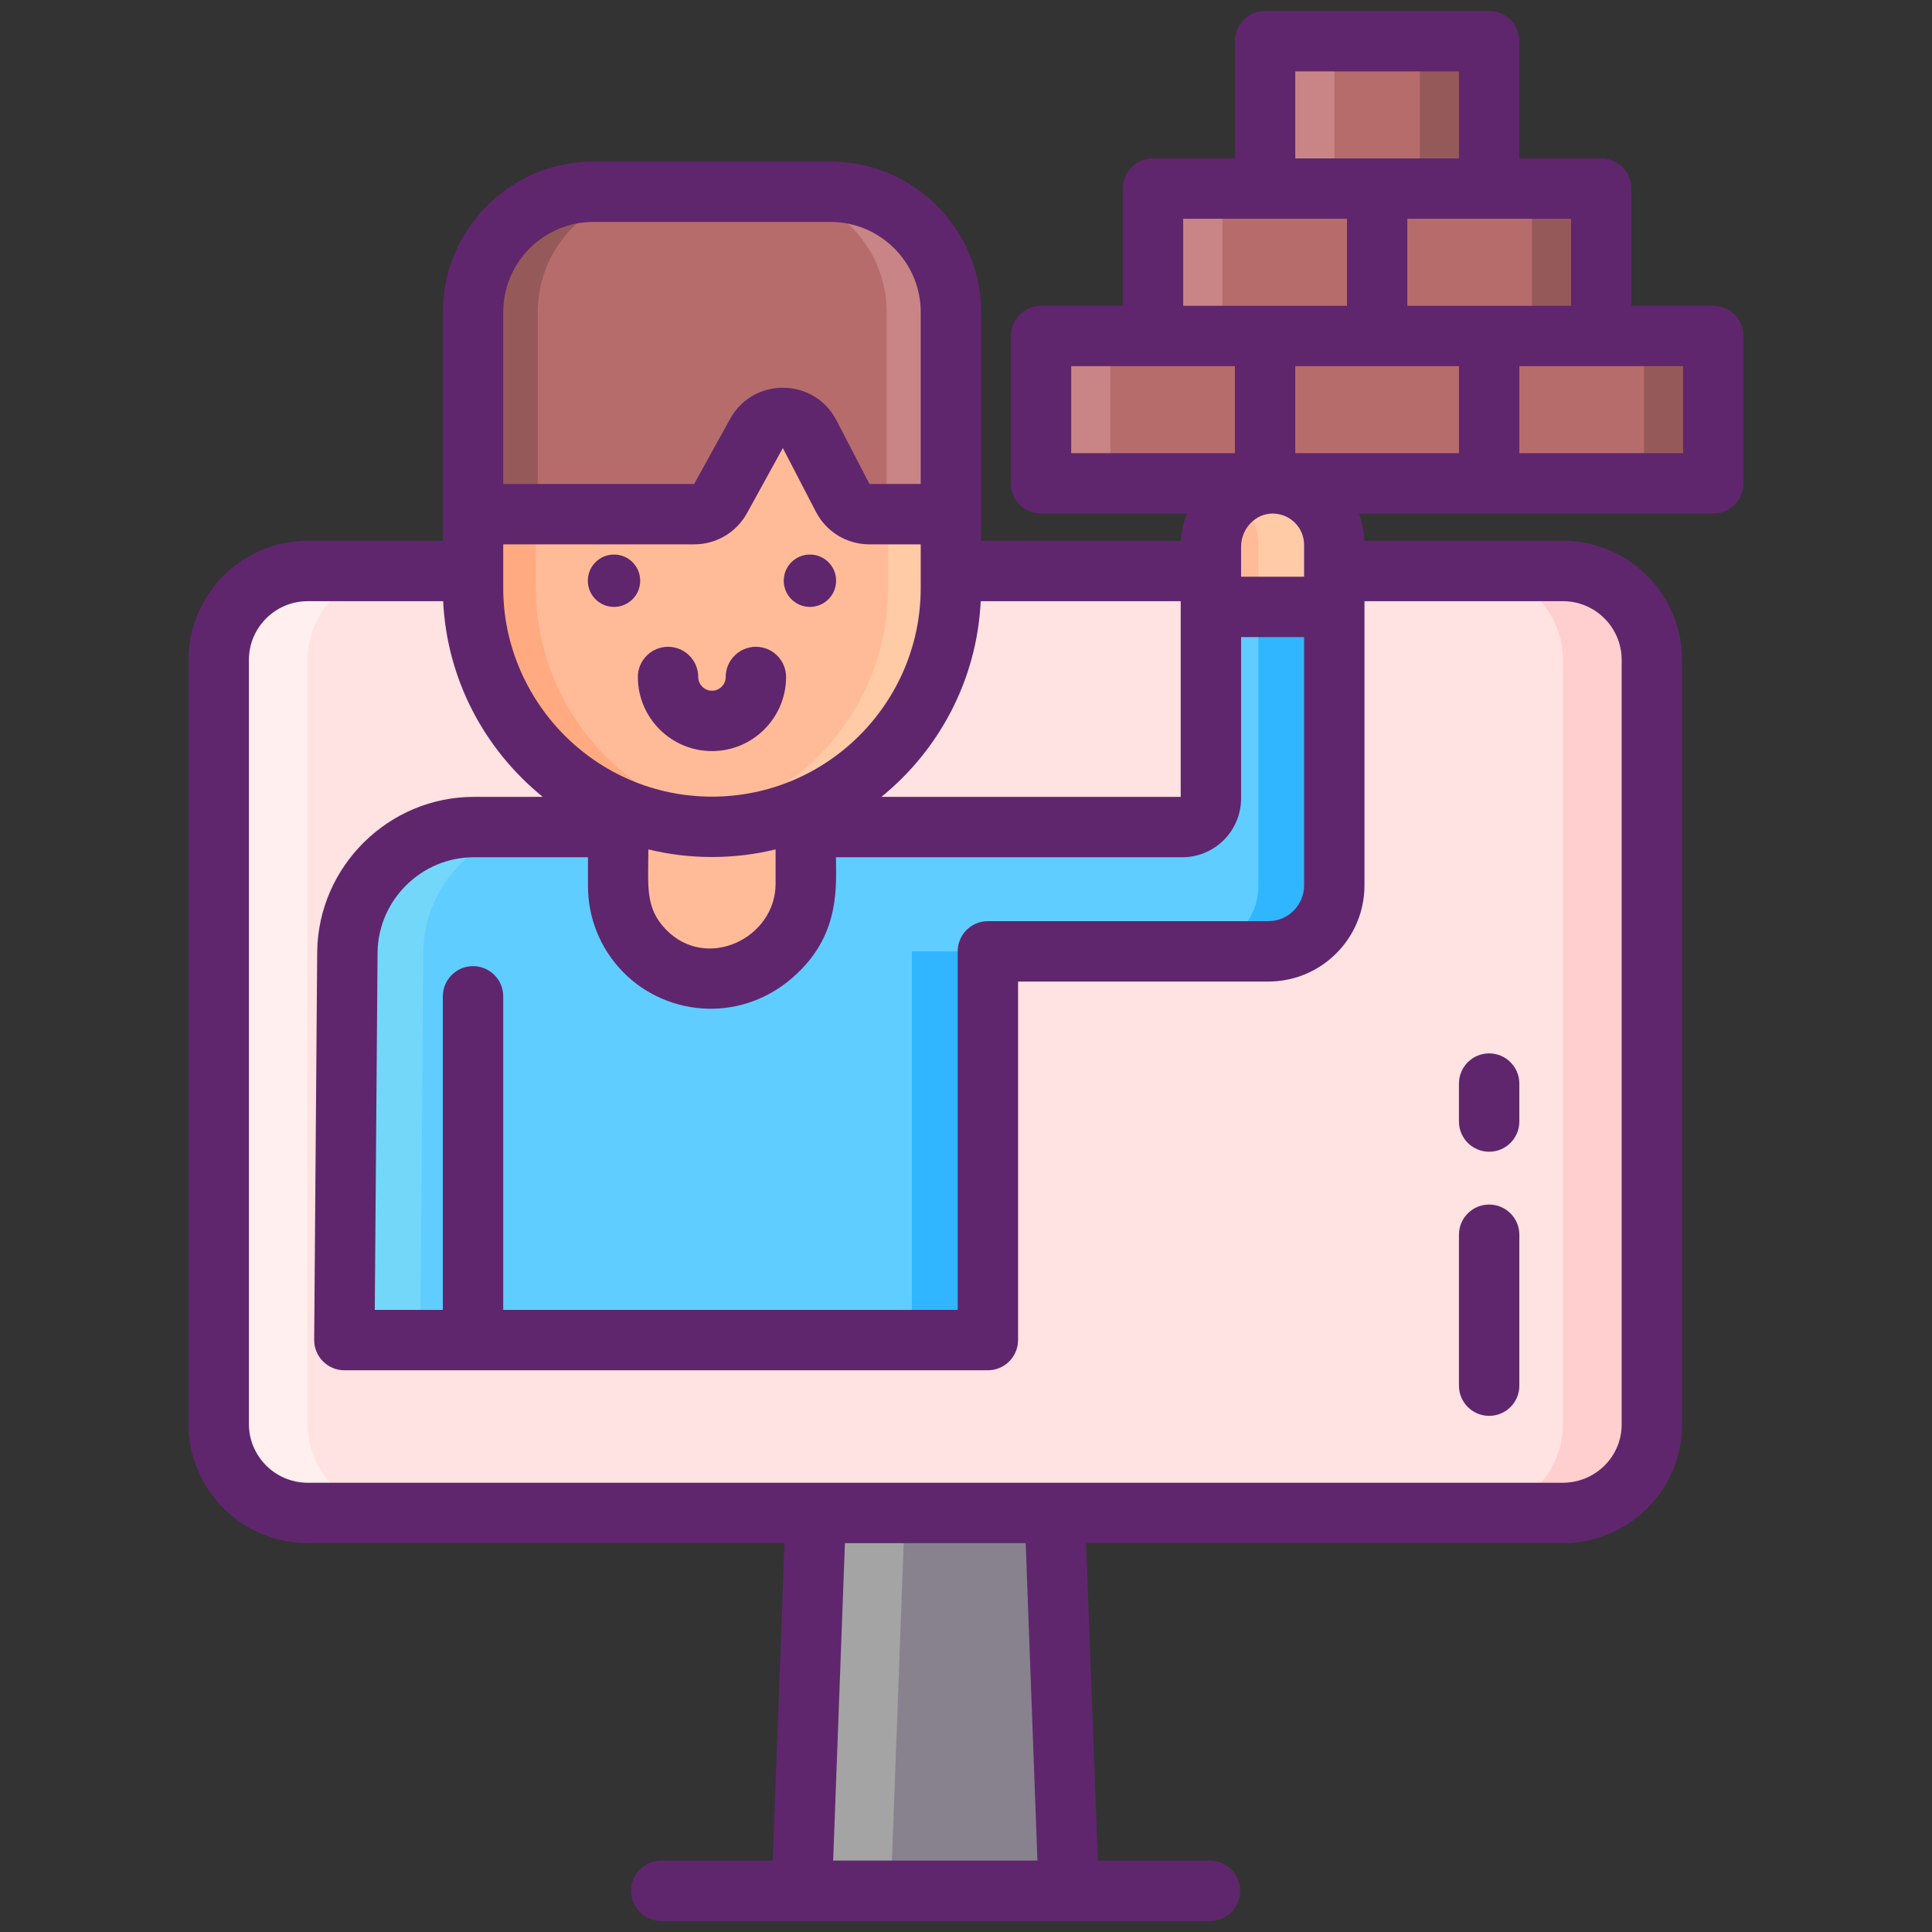
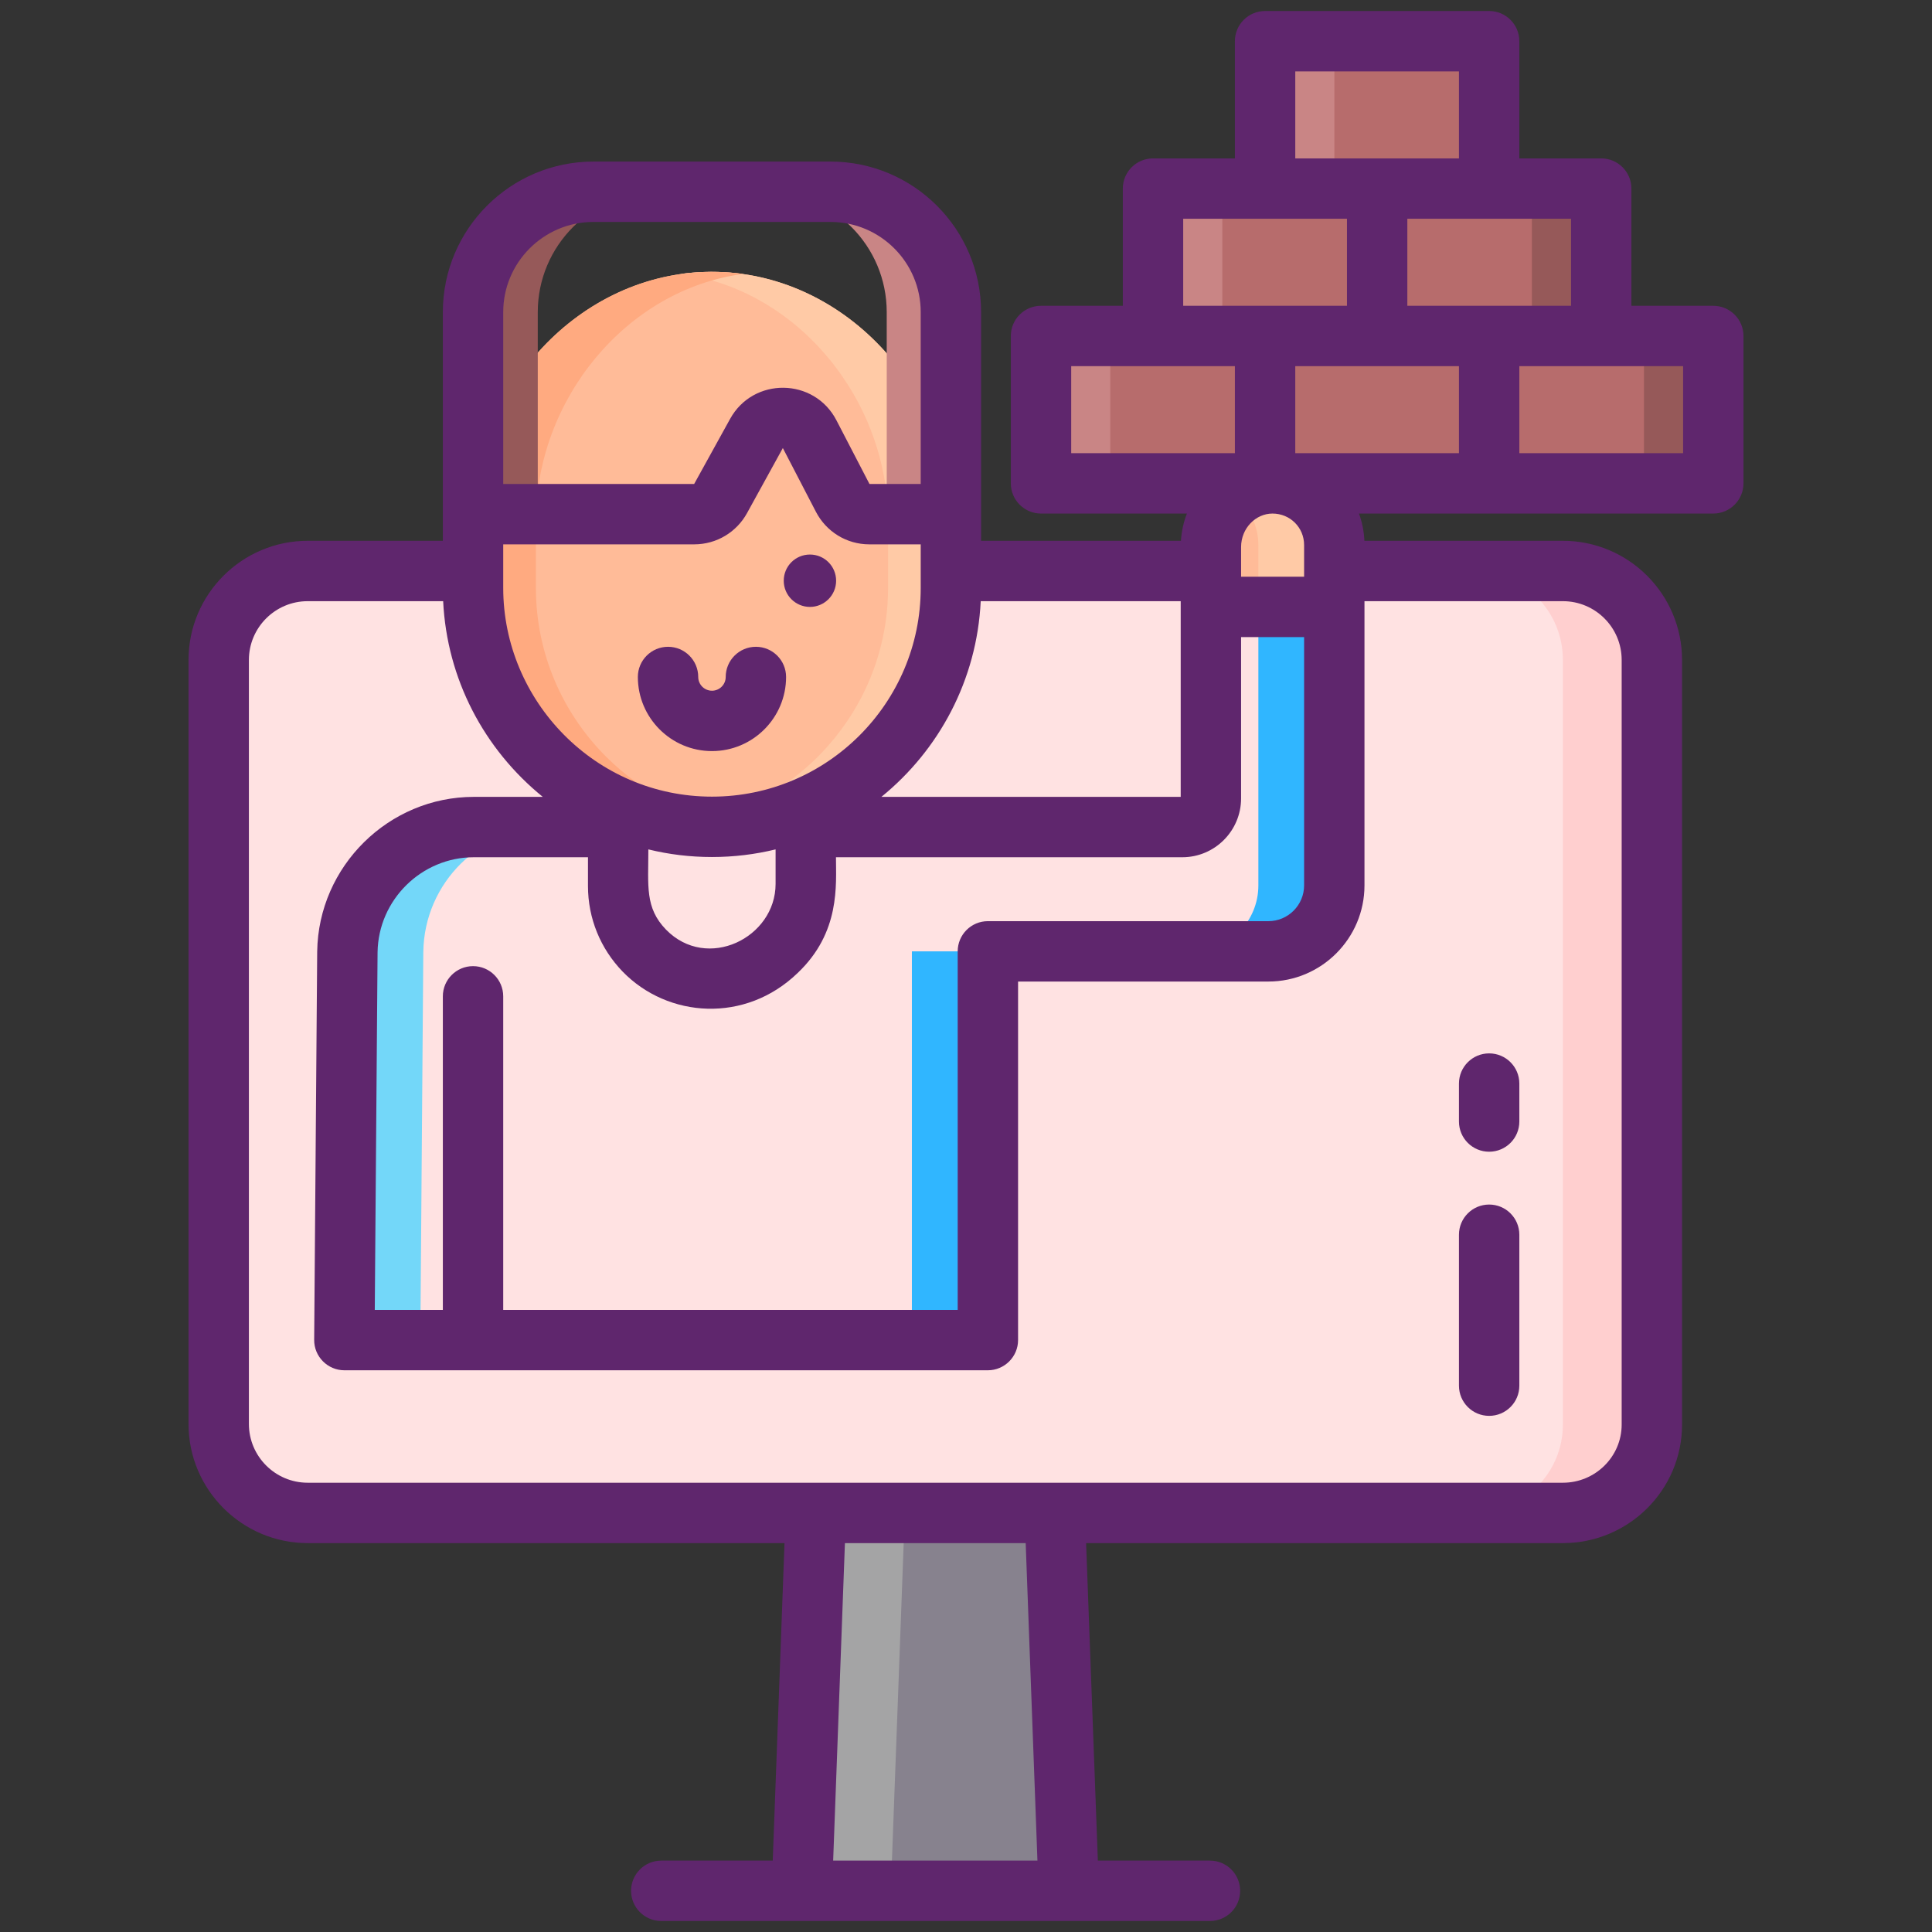
<svg xmlns="http://www.w3.org/2000/svg" id="Icon_Set" height="512" viewBox="0 0 256 256" width="512">
  <rect x="0" y="0" width="256" height="256" fill="#333333" stroke="none" />
  <g>
    <g>
      <g>
        <path d="m141.617 250.541h-35.369l2.986-80.643h29.397z" fill="#87828e" />
        <path d="m207.091 200.473h-166.317c-6.524 0-11.79-5.266-11.79-11.79v-101.236c0-6.524 5.266-11.79 11.79-11.79h166.316c6.524 0 11.79 5.266 11.79 11.79v101.315c.001 6.445-5.266 11.711-11.789 11.711z" fill="#ffe2e2" />
        <path d="m119.893 200.473-1.855 50.068h-11.79l1.855-50.068z" fill="#a4a4a5" />
-         <path d="m52.564 200.473h-11.79c-6.524 0-11.79-5.266-11.79-11.79v-101.236c0-6.524 5.266-11.79 11.79-11.79h11.79c-6.524 0-11.79 5.266-11.79 11.79v101.236c0 6.524 5.267 11.79 11.79 11.79z" fill="#ffefee" />
        <path d="m218.881 87.447v101.315c0 6.445-5.266 11.711-11.79 11.711h-11.79c6.524 0 11.79-5.266 11.79-11.711v-101.315c0-6.524-5.266-11.79-11.79-11.79h11.79c6.523 0 11.79 5.266 11.79 11.79z" fill="#ffcfcf" />
      </g>
      <g>
        <g>
-           <path d="m130.895 177.565v-51.504h37.172c4.825 0 8.737-3.912 8.737-8.743v-45.099c0-4.549-3.717-8.247-8.3-8.173-4.509.067-8.052 3.932-8.052 8.441v33.302c0 2.1-1.698 3.798-3.791 3.798h-93.866c-9.166 0-16.634 7.361-16.768 16.527l-.396 51.45h85.264z" fill="#5fcdff" />
          <path d="m158.004 126.061h10.065c4.825 0 8.737-3.912 8.737-8.743v-45.099c0-4.549-3.717-8.247-8.3-8.173-1.839.027-3.523.691-4.865 1.765 1.892 1.496 3.1 3.811 3.1 6.408v45.098c0 4.832-3.912 8.744-8.737 8.744z" fill="#30b6ff" />
          <path d="m168.505 64.046c4.583-.074 8.3 3.624 8.3 8.173v8.2h-16.353v-7.931c.001-4.51 3.544-8.375 8.053-8.442z" fill="#ffbb98" />
          <path d="m168.505 64.046c4.583-.074 8.3 3.624 8.3 8.173v8.2h-10.065v-8.2c0-2.597-1.208-4.912-3.1-6.408 1.318-1.07 2.968-1.712 4.865-1.765z" fill="#ffcaa6" />
          <path d="m120.83 126.061h10.065v51.504h-10.065z" fill="#30b6ff" />
          <path d="m45.63 177.565h10.065l.396-51.45c.134-9.166 7.602-16.527 16.768-16.527h-10.064c-9.166 0-16.634 7.361-16.768 16.527z" fill="#73d7f9" />
        </g>
-         <path d="m81.912 84.524v32.883c0 3.194 1.245 6.262 3.47 8.553 4.687 4.825 12.383 4.98 17.26.347l.305-.29c2.44-2.318 3.821-5.535 3.821-8.9v-32.593z" fill="#ffbb98" />
+         <path d="m81.912 84.524v32.883l.305-.29c2.44-2.318 3.821-5.535 3.821-8.9v-32.593z" fill="#ffbb98" />
        <path d="m125.997 69.051v8.855c0 17.411-14.246 31.657-31.657 31.657-17.411 0-31.657-14.246-31.657-31.657v-8.855c0-17.406 14.052-32.92 31.458-33.03 17.561-.11 31.856 15.469 31.856 33.03z" fill="#ffbb98" />
        <path d="m90.177 109.285c1.366.183 2.753.278 4.163.278 17.414 0 31.657-14.244 31.657-31.657v-8.854c0-17.497-14.183-33.031-31.652-33.031h-.205c-1.343.011-2.67.1-3.969.272 15.51 2.032 27.5 16.672 27.5 32.759v8.854c0 16.003-12.029 29.331-27.494 31.379z" fill="#ffcaa6" />
        <path d="m62.683 69.051v8.854c0 8.704 3.558 16.62 9.298 22.36s13.656 9.298 22.36 9.298c1.41 0 2.798-.094 4.163-.278-7.05-.933-13.389-4.213-18.196-9.02-5.74-5.74-9.298-13.656-9.298-22.36v-8.854c0-16.065 11.962-30.716 27.489-32.759-1.36-.178-2.748-.272-4.152-.272h-.205c-17.409.112-31.459 15.623-31.459 33.031z" fill="#ffaa80" />
-         <path d="m110.047 25.411h-31.415c-8.811 0-15.953 7.142-15.953 15.953v26.765h29.304c1.455 0 2.794-.791 3.497-2.064l4.76-8.625c1.542-2.793 5.574-2.741 7.043.092l4.376 8.442c.687 1.325 2.054 2.156 3.546 2.156h10.795v-26.766c0-8.811-7.142-15.953-15.953-15.953z" fill="#b76c6c" />
        <path d="m101.545 25.414c8.812 0 15.951 7.138 15.951 15.951v26.765h8.504v-26.766c0-8.812-7.144-15.951-15.951-15.951h-8.504z" fill="#c98585" />
        <path d="m62.681 41.364v26.765h8.577v-26.765c0-8.812 7.144-15.951 15.957-15.951h-8.583c-8.813.001-15.951 7.139-15.951 15.951z" fill="#965959" />
      </g>
      <g>
        <path d="m212.169 44.516v-19.529h-14.847v-19.529h-29.694v19.529h-14.846v19.529h-14.847v19.529h29.693 29.694 29.693v-19.529z" fill="#b76c6c" />
        <g fill="#c98585">
          <path d="m137.934 44.516h9.184v19.528h-9.184z" />
          <path d="m152.78 24.988h9.184v19.528h-9.184z" />
          <path d="m167.627 5.46h9.184v19.528h-9.184z" />
        </g>
-         <path d="m188.137 5.46h9.184v19.528h-9.184z" fill="#965959" />
        <path d="m202.984 24.988h9.184v19.528h-9.184z" fill="#965959" />
        <path d="m217.831 44.516h9.184v19.528h-9.184z" fill="#965959" />
      </g>
    </g>
    <g fill="#5f266d">
      <path d="m107.32 80.419c1.894 0 3.47-1.535 3.47-3.47 0-1.92-1.55-3.47-3.47-3.47s-3.47 1.55-3.47 3.47c0 1.935 1.576 3.47 3.47 3.47z" />
-       <path d="m81.36 80.419c1.894 0 3.47-1.535 3.47-3.47 0-1.92-1.55-3.47-3.47-3.47s-3.47 1.55-3.47 3.47c0 1.935 1.576 3.47 3.47 3.47z" />
      <path d="m94.34 99.523c5.415 0 9.82-4.405 9.82-9.82 0-2.209-1.791-4-4-4s-4 1.791-4 4c0 1.004-.816 1.82-1.82 1.82s-1.821-.816-1.821-1.82c0-2.209-1.791-4-4-4s-4 1.791-4 4c.001 5.415 4.406 9.82 9.821 9.82z" />
      <path d="m227.02 40.519h-10.85v-15.53c0-2.21-1.79-4-4-4h-10.85v-15.53c0-2.21-1.79-4-4-4h-29.69c-2.21 0-4 1.79-4 4v15.53h-10.85c-2.21 0-4 1.79-4 4v15.53h-10.84c-2.21 0-4 1.79-4 4v19.53c0 2.2 1.79 4 4 4h19.33c-.44 1.13-.71 2.35-.79 3.61h-26.48c0-11.472 0-18.978 0-30.3 0-11-8.95-19.95-19.95-19.95h-31.42c-11 0-19.95 8.95-19.95 19.95v30.3h-17.91c-8.7 0-15.79 7.08-15.79 15.79v101.23c0 8.71 7.09 15.79 15.79 15.79h63.182l-1.559 42.072h-14.773c-2.209 0-4 1.791-4 4s1.791 4 4 4h72.705c2.209 0 4-1.791 4-4s-1.791-4-4-4h-14.853l-1.558-42.072h63.177c8.71 0 15.79-7.04 15.79-15.71v-101.31c0-8.71-7.08-15.79-15.79-15.79h-26.3c-.06-1.25-.3-2.47-.72-3.61h46.95c2.2 0 4-1.8 4-4v-19.53c-.001-2.21-1.801-4-4.001-4zm-18.85-11.53v11.53c-7.849 0-13.855 0-21.69 0v-11.53zm-36.54-19.53h21.69v11.53c-7.835 0-13.825 0-21.69 0zm-14.85 19.53h21.7v11.53c-7.852 0-13.848 0-21.7 0zm16.02 43.23v4.2h-8.35v-3.93c0-2.506 1.95-4.44 4.16-4.44 2.323 0 4.19 1.83 4.19 4.17zm-30.86-12.17v-11.53h21.69v11.53zm14.72 53.54c4.3 0 7.79-3.5 7.79-7.8v-21.37h8.35v32.9c0 2.61-2.12 4.74-4.73 4.74h-37.17c-2.21 0-4 1.79-4 4v47.51h-60.221v-41.55c0-2.209-1.791-4-4-4s-4 1.791-4 4v41.55h-9.019l.37-47.4c.1-6.94 5.83-12.58 12.76-12.58h15.12v3.82c0 4.26 1.64 8.28 4.6 11.34 5.985 6.154 16.25 6.88 23.19.17 5.666-5.384 5.07-11.648 5.07-15.33zm-70.75-1.04c2.73.67 5.55 1.01 8.43 1.01 2.9 0 5.73-.35 8.43-1.01v4.57c0 7.156-9.092 11.626-14.52 6.06-2.81-2.903-2.34-5.769-2.34-10.63zm44.04-32.89h26.5v25.93h-39.66c7.63-6.2 12.66-15.48 13.16-25.93zm-63.27-38.3c0-6.59 5.36-11.95 11.95-11.95h31.42c6.59 0 11.95 5.36 11.95 11.95v22.77h-6.79l-4.38-8.44c-2.941-5.665-11.014-5.765-14.09-.18l-4.76 8.62h-25.3s0-8.646 0-22.77zm0 30.77h25.3c3.018 0 5.644-1.661 7-4.13l4.75-8.63 4.38 8.44c1.358 2.615 4.031 4.32 7.09 4.32h6.8v5.78c0 15.218-12.381 27.65-27.66 27.65-15.494 0-27.66-12.715-27.66-27.65zm43.718 174.412 1.559-42.072h23.951l1.558 42.072zm70.402-129.222v-37.66h26.29c4.3 0 7.79 3.49 7.79 7.79v101.31c0 4.25-3.49 7.71-7.79 7.71h-166.32c-4.29 0-7.79-3.49-7.79-7.79v-101.23c0-4.3 3.5-7.79 7.79-7.79h17.95c.501 10.3 5.399 19.594 13.2 25.93h-9.13c-11.28 0-20.6 9.18-20.76 20.49l-.4 51.45c-.021 2.236 1.8 4.04 4 4.04h85.27c2.2 0 4-1.8 4-4v-47.51h33.17c7.02 0 12.73-5.72 12.73-12.74zm12.52-57.27h-21.69v-11.53h21.69zm29.7 0h-21.7v-11.53h21.7z" />
      <path d="m197.32 187.609c2.21 0 4-1.79 4-4v-20c0-2.21-1.79-4-4-4s-4 1.79-4 4v20c0 2.21 1.79 4 4 4z" />
      <path d="m197.32 152.609c2.21 0 4-1.79 4-4v-5.03c0-2.21-1.79-4-4-4s-4 1.79-4 4v5.03c0 2.21 1.79 4 4 4z" />
    </g>
  </g>
</svg>